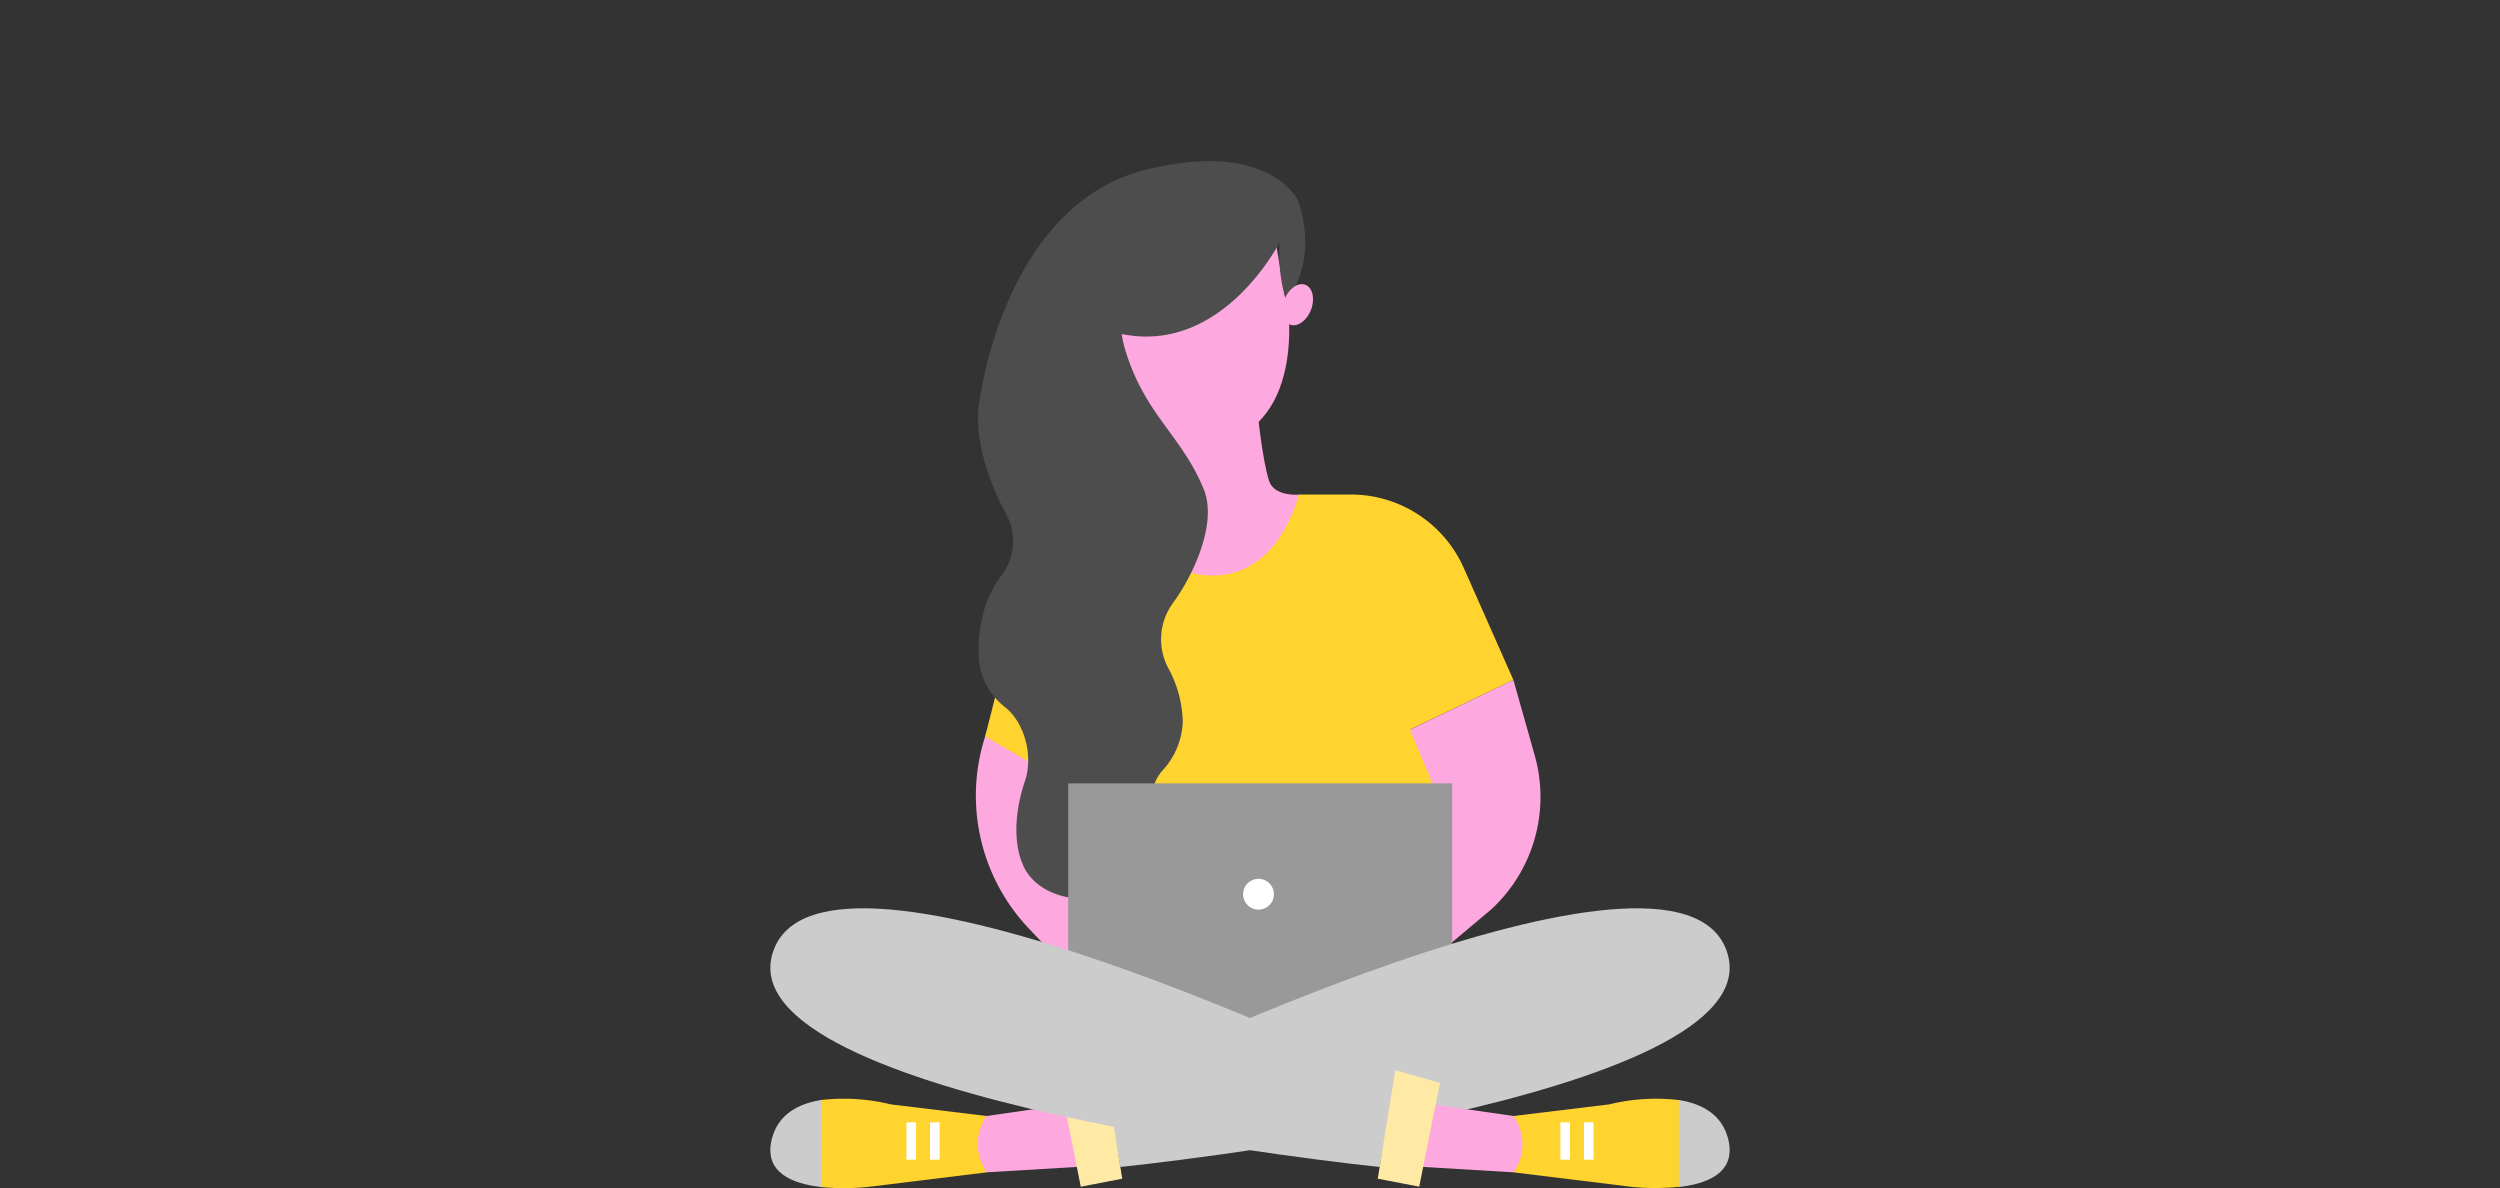
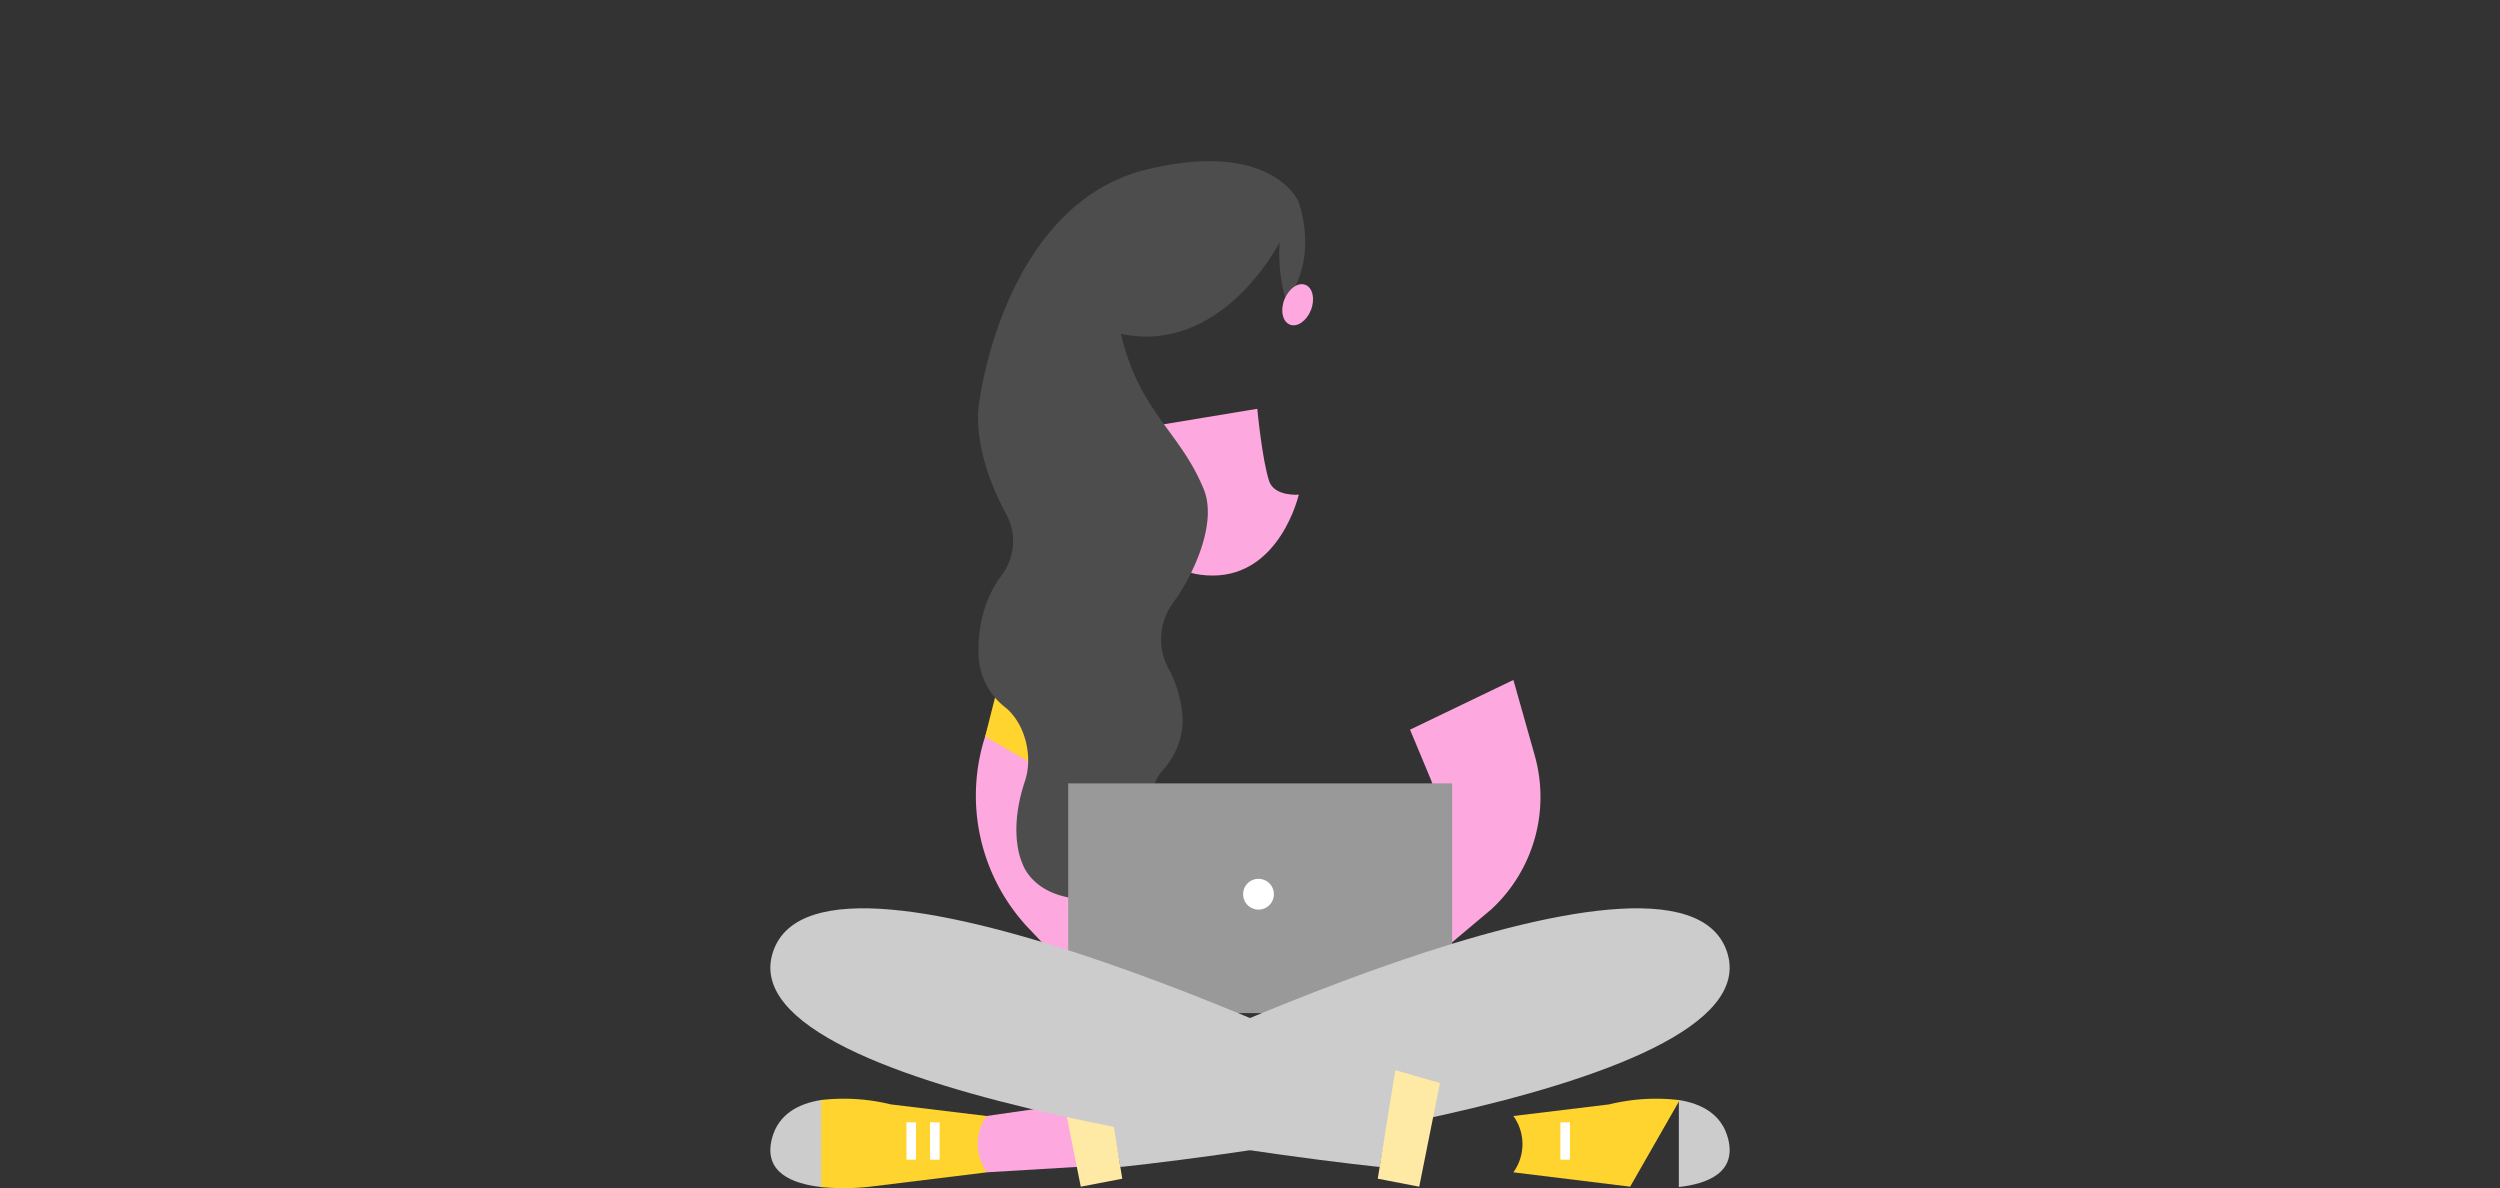
<svg xmlns="http://www.w3.org/2000/svg" width="364" height="173" viewBox="0 0 364 173">
  <rect x="0" y="0" width="364" height="173" fill="#333333" stroke="none" />
  <title>top-pat</title>
-   <path d="M189.1,72h7.6a18,18,0,0,1,16.42,10.68L220.35,99l-15,7.2,4.82,3.25,2.67,24.74-55.18-.93-2.09-61.62,33.28.73Z" fill="#ffd42f" />
  <path d="M183.06,59.52s.7,7.43,1.74,10.57c.81,2.24,4.3,1.93,4.3,1.93S186.42,83.8,176.56,83.8s-11.39-10.11-11.39-10.11l7-1.08-3.23-10.75Z" fill="#fda8de" />
-   <path d="M187.06,43l-2.25-13.29L161.8,40l1.4,7.78s1.78,18.95,14,16.7C190.46,62.05,187.65,42.87,187.06,43Z" fill="#fda8de" />
  <path d="M220.35,99l3.11,11a22.28,22.28,0,0,1-6.27,22.35L203.1,144.2,198.57,131l7.79-7.81a9,9,0,0,0,1.94-9.76l-3-7.19Z" fill="#fda8de" />
  <path d="M145.16,101.87l-1.72,5.36a28.11,28.11,0,0,0,6.32,27.92l8.56,9L162.73,123l-12.19-21.17Z" fill="#fda8de" />
  <polygon points="143.44 107.23 151.12 111.68 152.41 98.94 145.54 98.94 143.44 107.23" fill="#ffd42f" />
  <path d="M163.21,48.61c14.78,3.11,23.11-13.34,23.11-13.34a23.79,23.79,0,0,0,.94,8.52c5-6.46,1.73-14.59,1.73-14.59s-4-8.88-22-4.53c-20.91,5.08-24.39,33.8-24.39,33.8s-1.53,6.26,3.85,16.29a8.19,8.19,0,0,1-.52,8.87c-4.47,5.84-3.33,13.05-3.33,13.05a10,10,0,0,0,3.64,6.21c3,2.3,4.21,7.23,3,10.81-2.58,7.67-.38,12-.38,12s1.4,4.93,9.06,5.23c11.17.44,10.93-8.43,9.93-13.43a6.1,6.1,0,0,1,1.41-5.31,11.08,11.08,0,0,0,2.95-7.12,17.17,17.17,0,0,0-2.17-7.91,8.94,8.94,0,0,1,.74-9.36c2.86-3.87,6.54-11.58,4.48-16.58C171.82,62.8,165.87,60,163.21,48.61Z" fill="#4d4d4d" />
  <rect x="155.53" y="114.06" width="55.9" height="33.45" fill="#999" />
-   <rect x="155.53" y="146.12" width="55.9" height="2.79" fill="#999" />
  <path d="M181,130.2a2.24,2.24,0,1,0,2.23-2.24A2.23,2.23,0,0,0,181,130.2Z" fill="#fff" />
  <path d="M251.45,138.59c7.2,21.64-88.33,31.32-88.33,31.32l-2.28-12.23S244.25,116.94,251.45,138.59Z" fill="#ccc" />
  <polygon points="157.35 169.87 143.65 170.69 141.06 167.84 142.37 162.67 155.32 160.81 157.35 169.87" fill="#fda8de" />
  <path d="M143.65,162.49l-13.94-1.69a28.81,28.81,0,0,0-10.22-.63v12.66a34.22,34.22,0,0,0,7.2-.05l17-2.09-.19-.29A7,7,0,0,1,143.65,162.49Z" fill="#ffd42f" />
  <path d="M112.4,165.75c.94-3.58,3.92-5.07,7.16-5.59v12.67C115.36,172.36,111.1,170.71,112.4,165.75Z" fill="#ccc" />
  <rect x="135.42" y="163.41" width="1.39" height="5.44" fill="#fff" />
  <rect x="131.98" y="163.41" width="1.39" height="5.44" fill="#fff" />
  <polygon points="160.84 155.82 163.4 171.62 157.36 172.78 154.34 157.68 160.84 155.82" fill="#ffeaa5" />
  <path d="M187,43.62c-.62,1.61-.25,3.24.82,3.65s2.44-.55,3.06-2.15.25-3.24-.82-3.65S187.66,42,187,43.62Z" fill="#fda8de" />
  <path d="M112.55,138.59c-7.2,21.64,88.33,31.32,88.33,31.32l2.28-12.23S119.75,116.94,112.55,138.59Z" fill="#ccc" />
-   <polygon points="206.65 169.87 220.35 170.69 222.94 167.84 221.63 162.67 208.68 160.81 206.65 169.87" fill="#fda8de" />
-   <path d="M244.56,160.18a28.69,28.69,0,0,0-10.27.62l-13.94,1.69a7,7,0,0,1,.19,7.91l-.19.29,17,2.09a33.56,33.56,0,0,0,7.25,0Z" fill="#ffd42f" />
+   <path d="M244.56,160.18a28.69,28.69,0,0,0-10.27.62l-13.94,1.69a7,7,0,0,1,.19,7.91l-.19.29,17,2.09Z" fill="#ffd42f" />
  <path d="M251.6,165.75c-.94-3.58-3.92-5.07-7.16-5.59v12.67C248.64,172.36,252.9,170.71,251.6,165.75Z" fill="#ccc" />
  <rect x="227.19" y="163.41" width="1.39" height="5.44" fill="#fff" />
-   <rect x="230.63" y="163.41" width="1.39" height="5.44" fill="#fff" />
  <polygon points="203.16 155.82 200.6 171.62 206.64 172.78 209.66 157.68 203.16 155.82" fill="#ffeaa5" />
</svg>